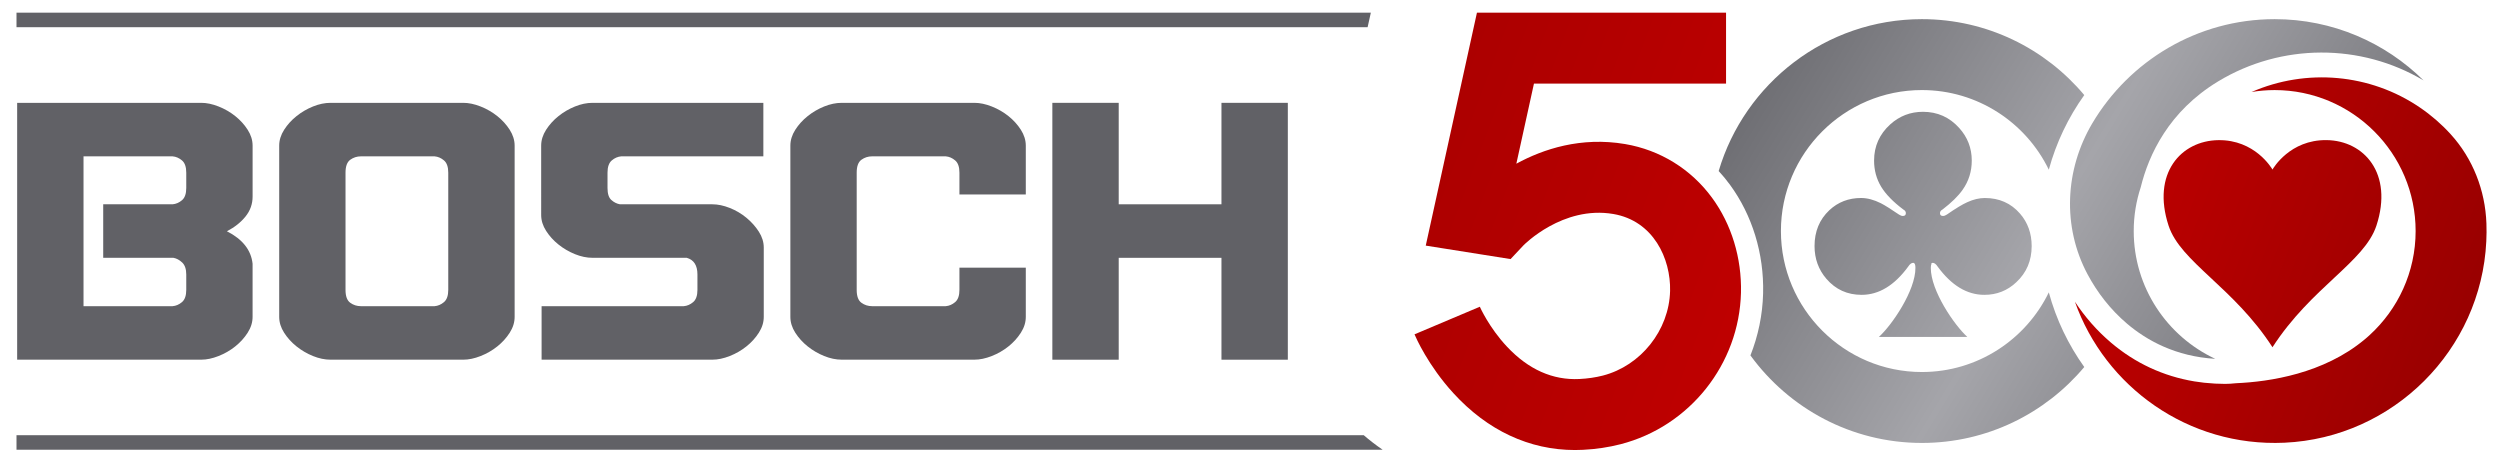
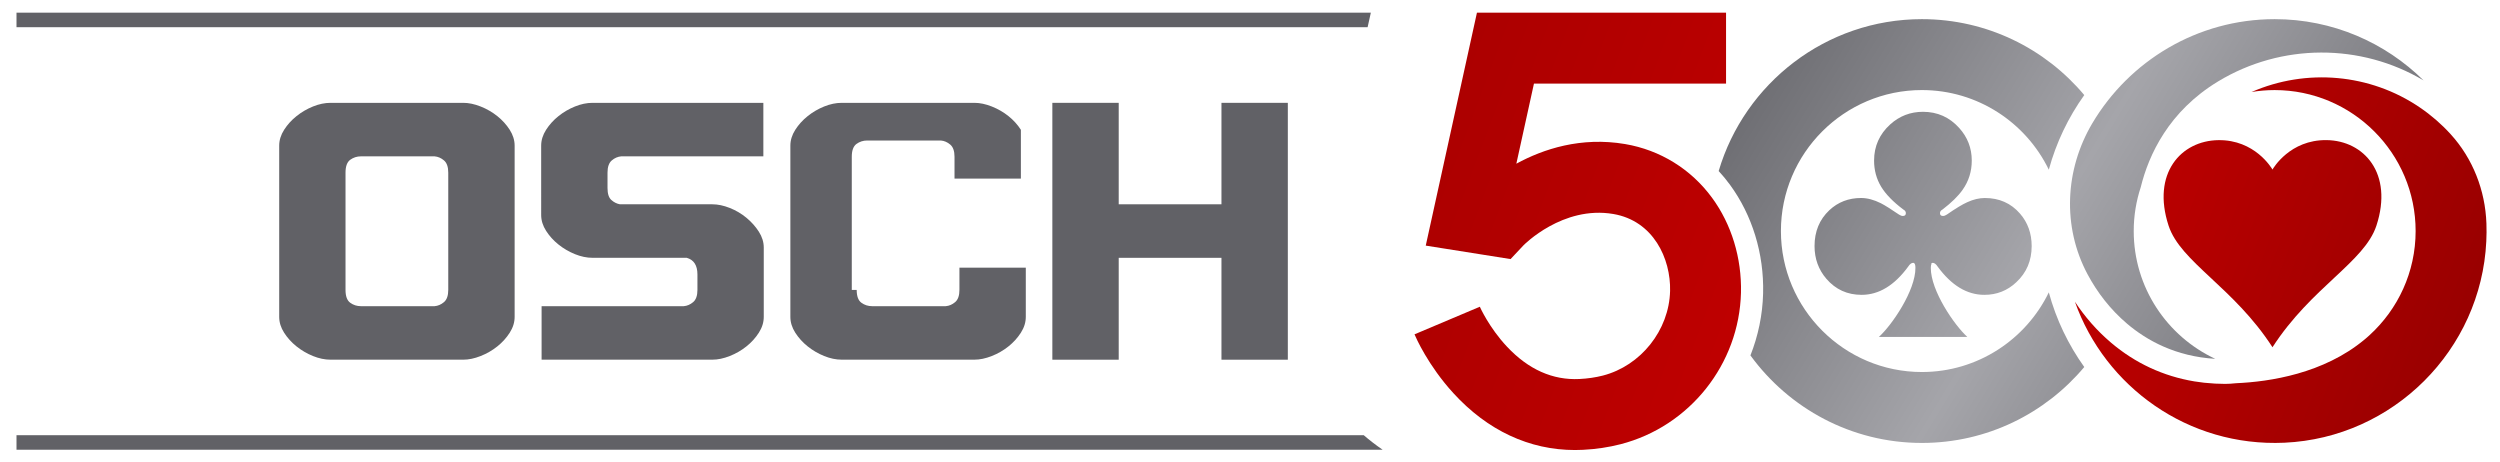
<svg xmlns="http://www.w3.org/2000/svg" version="1.1" id="Layer_2" x="0px" y="0px" viewBox="0 0 1524.52 281.74" style="enable-background:new 0 0 1524.52 281.74;" xml:space="preserve">
  <style type="text/css">
	.st0{fill:#616166;}
	.st1{fill:url(#SVGID_1_);}
	.st2{fill:url(#SVGID_00000013178643927770559570000007751520288859611550_);}
	.st3{fill:url(#SVGID_00000168083177372359791490000008107502111956028305_);}
	.st4{fill:url(#SVGID_00000078723432961203619020000012555771358409630112_);}
	.st5{fill:url(#SVGID_00000125600654571235025530000012961908855592783794_);}
	.st6{fill:url(#SVGID_00000036241336579130489740000008299869036800333228_);}
</style>
  <g>
    <g>
      <g>
        <g>
-           <path class="st0" d="M10.46,219.35V62.71h112.26c3.3,0,6.83,0.74,10.57,2.22c3.74,1.48,7.13,3.44,10.18,5.87      c3.04,2.44,5.57,5.22,7.57,8.35c2,3.13,3,6.36,3,9.66v31.07c0,4.53-1.44,8.57-4.31,12.14c-2.87,3.57-6.66,6.57-11.36,9.01      c9.57,4.87,14.79,11.49,15.66,19.84v32.37c0,3.31-1,6.53-3,9.66c-2,3.13-4.53,5.92-7.57,8.35c-3.05,2.44-6.44,4.4-10.18,5.87      c-3.74,1.48-7.27,2.22-10.57,2.22H10.46z M50.93,186.71h54.3c2.09-0.17,4-1,5.74-2.48c1.74-1.48,2.61-3.96,2.61-7.44v-9.4      c0-3.3-0.83-5.74-2.48-7.31c-1.66-1.57-3.44-2.52-5.35-2.87H62.94v-32.63h42.29c2.09-0.17,4-1,5.74-2.48      c1.74-1.48,2.61-3.96,2.61-7.44v-9.4c0-3.48-0.87-5.96-2.61-7.44c-1.74-1.48-3.65-2.3-5.74-2.48h-54.3V186.71z" />
          <path class="st0" d="M313.83,88.81v104.43c0,3.31-1,6.53-3,9.66c-2,3.13-4.53,5.92-7.57,8.35c-3.05,2.44-6.44,4.4-10.18,5.87      c-3.74,1.48-7.27,2.22-10.57,2.22h-80.93c-3.48,0-7.05-0.74-10.7-2.22c-3.65-1.48-7.01-3.44-10.05-5.87      c-3.05-2.44-5.57-5.22-7.57-8.35c-2-3.13-3-6.35-3-9.66V88.81c0-3.3,1-6.53,3-9.66c2-3.13,4.52-5.92,7.57-8.35      c3.04-2.44,6.4-4.39,10.05-5.87c3.66-1.48,7.22-2.22,10.7-2.22h80.93c3.3,0,6.83,0.74,10.57,2.22      c3.74,1.48,7.13,3.44,10.18,5.87c3.04,2.44,5.57,5.22,7.57,8.35C312.82,82.29,313.83,85.51,313.83,88.81z M210.7,105.26v71.53      c0,3.83,0.95,6.44,2.87,7.83c1.91,1.4,4.09,2.09,6.53,2.09h44.9c2.09-0.17,4-1,5.74-2.48c1.74-1.48,2.61-3.96,2.61-7.44v-71.53      c0-3.48-0.87-5.96-2.61-7.44c-1.74-1.48-3.65-2.3-5.74-2.48h-44.9c-2.44,0-4.61,0.7-6.53,2.09      C211.66,98.82,210.7,101.43,210.7,105.26z" />
          <path class="st0" d="M330.27,186.71h86.68c2.09-0.17,4-1,5.74-2.48c1.74-1.48,2.61-3.96,2.61-7.44v-9.4      c0-5.57-2.18-8.96-6.53-10.18h-57.44c-3.48,0-7.05-0.74-10.7-2.22c-3.65-1.48-7.01-3.43-10.05-5.87      c-3.05-2.44-5.57-5.22-7.57-8.35c-2-3.13-3-6.35-3-9.66V88.81c0-3.3,1-6.53,3-9.66c2-3.13,4.52-5.92,7.57-8.35      c3.04-2.44,6.4-4.39,10.05-5.87c3.66-1.48,7.22-2.22,10.7-2.22h104.17v32.63h-86.68c-2.09,0.18-4.01,1-5.74,2.48      c-1.74,1.48-2.61,3.96-2.61,7.44v9.4c0,3.48,0.78,5.92,2.35,7.31c1.57,1.4,3.3,2.26,5.22,2.61h56.39c3.3,0,6.83,0.74,10.57,2.22      c3.74,1.48,7.13,3.48,10.18,6c3.04,2.52,5.57,5.35,7.57,8.48c2,3.13,3,6.36,3,9.66v42.29c0,3.31-1,6.53-3,9.66      c-2,3.13-4.53,5.92-7.57,8.35c-3.05,2.44-6.44,4.4-10.18,5.87c-3.74,1.48-7.27,2.22-10.57,2.22H330.27V186.71z" />
-           <path class="st0" d="M522.42,176.79c0,3.83,0.95,6.44,2.87,7.83c1.91,1.4,4.09,2.09,6.53,2.09h44.9c2.09-0.17,4-1,5.74-2.48      c1.74-1.48,2.61-3.96,2.61-7.44v-13.58h40.47v30.02c0,3.31-1,6.53-3,9.66c-2,3.13-4.53,5.92-7.57,8.35      c-3.05,2.44-6.44,4.4-10.18,5.87c-3.74,1.48-7.27,2.22-10.57,2.22h-80.93c-3.48,0-7.05-0.74-10.7-2.22      c-3.65-1.48-7.01-3.44-10.05-5.87c-3.05-2.44-5.57-5.22-7.57-8.35c-2-3.13-3-6.35-3-9.66V88.81c0-3.3,1-6.53,3-9.66      c2-3.13,4.52-5.92,7.57-8.35c3.04-2.44,6.4-4.39,10.05-5.87c3.66-1.48,7.22-2.22,10.7-2.22h80.93c3.3,0,6.83,0.74,10.57,2.22      c3.74,1.48,7.13,3.44,10.18,5.87c3.04,2.44,5.57,5.22,7.57,8.35c2,3.13,3,6.36,3,9.66v29.76h-40.47v-13.31      c0-3.48-0.87-5.96-2.61-7.44c-1.74-1.48-3.65-2.3-5.74-2.48h-44.9c-2.44,0-4.61,0.7-6.53,2.09c-1.92,1.4-2.87,4.01-2.87,7.83      V176.79z" />
+           <path class="st0" d="M522.42,176.79c0,3.83,0.95,6.44,2.87,7.83c1.91,1.4,4.09,2.09,6.53,2.09h44.9c2.09-0.17,4-1,5.74-2.48      c1.74-1.48,2.61-3.96,2.61-7.44v-13.58h40.47v30.02c0,3.31-1,6.53-3,9.66c-2,3.13-4.53,5.92-7.57,8.35      c-3.05,2.44-6.44,4.4-10.18,5.87c-3.74,1.48-7.27,2.22-10.57,2.22h-80.93c-3.48,0-7.05-0.74-10.7-2.22      c-3.65-1.48-7.01-3.44-10.05-5.87c-3.05-2.44-5.57-5.22-7.57-8.35c-2-3.13-3-6.35-3-9.66V88.81c0-3.3,1-6.53,3-9.66      c2-3.13,4.52-5.92,7.57-8.35c3.04-2.44,6.4-4.39,10.05-5.87c3.66-1.48,7.22-2.22,10.7-2.22h80.93c3.3,0,6.83,0.74,10.57,2.22      c3.74,1.48,7.13,3.44,10.18,5.87c3.04,2.44,5.57,5.22,7.57,8.35v29.76h-40.47v-13.31      c0-3.48-0.87-5.96-2.61-7.44c-1.74-1.48-3.65-2.3-5.74-2.48h-44.9c-2.44,0-4.61,0.7-6.53,2.09c-1.92,1.4-2.87,4.01-2.87,7.83      V176.79z" />
          <path class="st0" d="M641.73,62.71h40.47v61.87h62.66V62.71h40.47v156.64h-40.47v-62.13h-62.66v62.13h-40.47V62.71z" />
        </g>
      </g>
      <polygon class="st0" points="833.98,16.59 835.95,7.74 10.06,7.74 10.06,16.59   " />
      <path class="st0" d="M10.06,265.39v8.85h833.07c-4.15-2.83-7.98-5.8-11.51-8.85H10.06z" />
    </g>
    <g>
      <linearGradient id="SVGID_1_" gradientUnits="userSpaceOnUse" x1="717.817" y1="35.34" x2="1636.622" y2="382.219">
        <stop offset="0" style="stop-color:#9E0000" />
        <stop offset="0.5" style="stop-color:#C80000" />
        <stop offset="1" style="stop-color:#7C0000" />
      </linearGradient>
      <path class="st1" d="M960.44,274.43c-27.81,0-53.37-11.93-74.17-34.7c-15.46-16.92-22.9-33.96-23.69-35.85l39.83-16.83    c0.01,0.03,5.54,12.61,16.57,24.36c13.04,13.9,27.9,20.53,44.22,19.71c5.03-0.25,9.81-0.96,14.23-2.09    c23.17-5.98,40.42-27.68,41-51.6c0.48-19.69-10.16-42.78-34.64-46.94c-30.86-5.25-54.56,18.91-54.8,19.16l-7.84,8.34l-51.72-8.21    L900.65,7.74h151.91v43.24H935.42l-10.74,48.85c16.44-8.96,39.4-16.56,66.35-11.98c21.33,3.63,40.14,15.24,52.96,32.71    c11.91,16.23,18.18,36.79,17.67,57.91c-1.05,43.54-31.25,81.55-73.43,92.42c-7.24,1.87-14.93,3.01-22.87,3.41    C963.71,274.39,962.07,274.43,960.44,274.43z" />
      <linearGradient id="SVGID_00000072251085834586317560000017781218762524686516_" gradientUnits="userSpaceOnUse" x1="1018.869" y1="48.156" x2="1435.123" y2="300.277">
        <stop offset="0" style="stop-color:#616166" />
        <stop offset="0.5" style="stop-color:#A5A5AA" />
        <stop offset="1" style="stop-color:#616166" />
      </linearGradient>
      <path style="fill:url(#SVGID_00000072251085834586317560000017781218762524686516_);" d="M1249.38,178.3    c-13.94,28.72-43.39,48.56-77.39,48.56c-47.4,0-85.97-38.56-85.97-85.97s38.56-85.97,85.97-85.97c34,0,63.46,19.85,77.39,48.56    c4.5-16.55,11.9-31.91,21.63-45.5c-23.72-28.29-59.3-46.3-99.02-46.3c-58.54,0-108.11,39.14-123.93,92.62    c2.4,2.62,4.69,5.36,6.82,8.27c13.67,18.62,20.87,42.14,20.28,66.23c-0.32,13.25-3.03,26.05-7.73,37.93    c23.51,32.32,61.61,53.38,104.55,53.38c39.72,0,75.3-18.02,99.02-46.3C1261.28,210.21,1253.88,194.85,1249.38,178.3z" />
      <linearGradient id="SVGID_00000003105595767549089930000005721727638034877586_" gradientUnits="userSpaceOnUse" x1="1018.382" y1="48.959" x2="1434.637" y2="301.081">
        <stop offset="0" style="stop-color:#616166" />
        <stop offset="0.5" style="stop-color:#A5A5AA" />
        <stop offset="1" style="stop-color:#616166" />
      </linearGradient>
      <path style="fill:url(#SVGID_00000003105595767549089930000005721727638034877586_);" d="M1231.84,130.29    c-5.52-6.36-12.67-9.54-21.47-9.54c-3.43,0-6.98,0.85-10.66,2.53c-2.93,1.29-7.08,3.8-12.45,7.53c-0.89,0.6-1.69,0.89-2.39,0.89    c-1.24,0-1.86-0.57-1.86-1.71c0-0.94,0.52-1.69,1.57-2.24c5.47-4.18,9.54-8.17,12.23-12c3.73-5.27,5.59-11.21,5.59-17.82    c0-7.6-2.56-14.24-7.68-19.91c-5.92-6.56-13.27-9.84-22.07-9.84c-7.65,0-14.31,2.56-19.98,7.68c-6.56,5.96-9.84,13.32-9.84,22.07    c0,5.86,1.44,11.18,4.32,15.95c2.78,4.57,7.28,9.2,13.49,13.87c1.04,0.55,1.57,1.29,1.57,2.24c0,1.14-0.62,1.71-1.86,1.71    c-0.7,0-1.49-0.3-2.39-0.89c-4.72-3.23-8.38-5.52-10.96-6.86c-4.28-2.14-8.3-3.21-12.08-3.21c-7.6,0-14.07,2.49-19.38,7.46    c-6.01,5.67-9.02,12.95-9.02,21.85c0,7.7,2.41,14.36,7.23,19.98c5.62,6.51,12.77,9.77,21.47,9.77c10.54,0,20.01-5.74,28.41-17.22    c0.99-1.54,2.01-2.31,3.06-2.31c0.41,0,0.72,0.22,0.94,0.65l0,0c0.07,0.13,0.12,0.27,0.17,0.43c0,0,0,0,0,0    c0.05,0.15,0.09,0.33,0.12,0.52c0,0.01,0.01,0.03,0.01,0.04c0.03,0.17,0.05,0.37,0.07,0.57c0,0.03,0.01,0.06,0.01,0.09    c0.02,0.23,0.03,0.49,0.03,0.76c0.1,13.88-14.41,35.05-22.28,42.12h53.72c-0.02-0.02-0.05-0.04-0.07-0.06    c0.1,0.02,0.2,0.04,0.29,0.06c-7.87-7.06-22.37-28.23-22.28-42.12c0.01-1.11,0.14-1.9,0.41-2.41h-0.23    c0.22-0.42,0.53-0.65,0.94-0.65c1.04,0,2.06,0.77,3.06,2.31c8.4,11.48,17.89,17.22,28.48,17.22c7.55,0,14.04-2.56,19.46-7.68    c6.26-5.82,9.39-13.17,9.39-22.07C1238.92,142.34,1236.56,135.76,1231.84,130.29z" />
      <linearGradient id="SVGID_00000181045661559407473310000012563908262901880713_" gradientUnits="userSpaceOnUse" x1="1085.167" y1="-61.303" x2="1501.421" y2="190.819">
        <stop offset="0" style="stop-color:#616166" />
        <stop offset="0.5" style="stop-color:#A5A5AA" />
        <stop offset="1" style="stop-color:#616166" />
      </linearGradient>
      <path style="fill:url(#SVGID_00000181045661559407473310000012563908262901880713_);" d="M1297.12,197.41    c11.96,10.15,29.59,19.98,53.74,21.4c-29.33-13.7-49.7-43.47-49.7-77.92c0-9.33,1.51-18.31,4.28-26.73    c4.9-19.85,17.1-46.35,47.28-64.58c38.57-23.29,86.91-23.29,125.19-0.54c-23.35-23.08-55.43-37.36-90.78-37.36    c-47.27,0-88.69,25.52-111.22,63.5c-16.76,28.26-18.39,63.14-2.89,92.1C1278.88,178.26,1286.87,188.72,1297.12,197.41z" />
      <linearGradient id="SVGID_00000007425771685842559320000003020830235503854523_" gradientUnits="userSpaceOnUse" x1="762.106" y1="-81.974" x2="1680.912" y2="264.905">
        <stop offset="0" style="stop-color:#9E0000" />
        <stop offset="0.5" style="stop-color:#C80000" />
        <stop offset="1" style="stop-color:#7C0000" />
      </linearGradient>
      <path style="fill:url(#SVGID_00000007425771685842559320000003020830235503854523_);" d="M1516.24,136.23    c-0.72-20.11-8.25-39.5-21.8-54.38c-5.59-6.15-11.85-11.59-18.76-16.29c-30.4-20.72-69.37-23.99-102.68-9.45    c4.59-0.76,9.3-1.18,14.1-1.18c47.4,0,85.97,38.56,85.97,85.97c0,25.05-10.79,47.62-27.94,63.34l0.01,0    c-0.1,0.09-0.2,0.17-0.29,0.26c-0.27,0.25-0.55,0.5-0.83,0.74c-0.71,0.63-1.42,1.24-2.14,1.84c-0.03,0.02-0.06,0.05-0.09,0.07    c-24.83,20.65-57.59,25.65-78.23,26.54c-2.43,0.26-4.69,0.41-6.66,0.41c-4.05,0-8.04-0.23-11.98-0.64    c-0.74-0.06-1.13-0.1-1.13-0.1l0.01-0.01c-1.89-0.21-3.77-0.46-5.63-0.77c-18.99-3.16-36.1-11.11-50.86-23.63    c-8.77-7.44-16.08-15.95-22.02-24.96c18.41,51.89,69.09,88.64,127.79,85.98c66.27-3,119.92-56.55,123.08-122.81    C1516.35,143.48,1516.37,139.84,1516.24,136.23z" />
      <linearGradient id="SVGID_00000042724346690391429190000005792522148924287159_" gradientUnits="userSpaceOnUse" x1="766.17" y1="-92.739" x2="1684.976" y2="254.14">
        <stop offset="0" style="stop-color:#9E0000" />
        <stop offset="0.5" style="stop-color:#C80000" />
        <stop offset="1" style="stop-color:#7C0000" />
      </linearGradient>
      <path style="fill:url(#SVGID_00000042724346690391429190000005792522148924287159_);" d="M1418.75,85.44    c-22.33-0.28-32.52,17.17-32.97,17.96c-0.65-1.12-10.87-18.21-32.96-17.94c-22.84,0.28-40.81,20.31-30.41,52.13    c7.28,22.26,39.67,37.49,63.35,74.13v0.06c0.01-0.01,0.01-0.02,0.02-0.03c0.01,0.02,0.02,0.04,0.04,0.05v-0.11    c23.68-36.65,56.07-51.87,63.35-74.13C1459.56,105.75,1441.59,85.72,1418.75,85.44z" />
    </g>
  </g>
</svg>